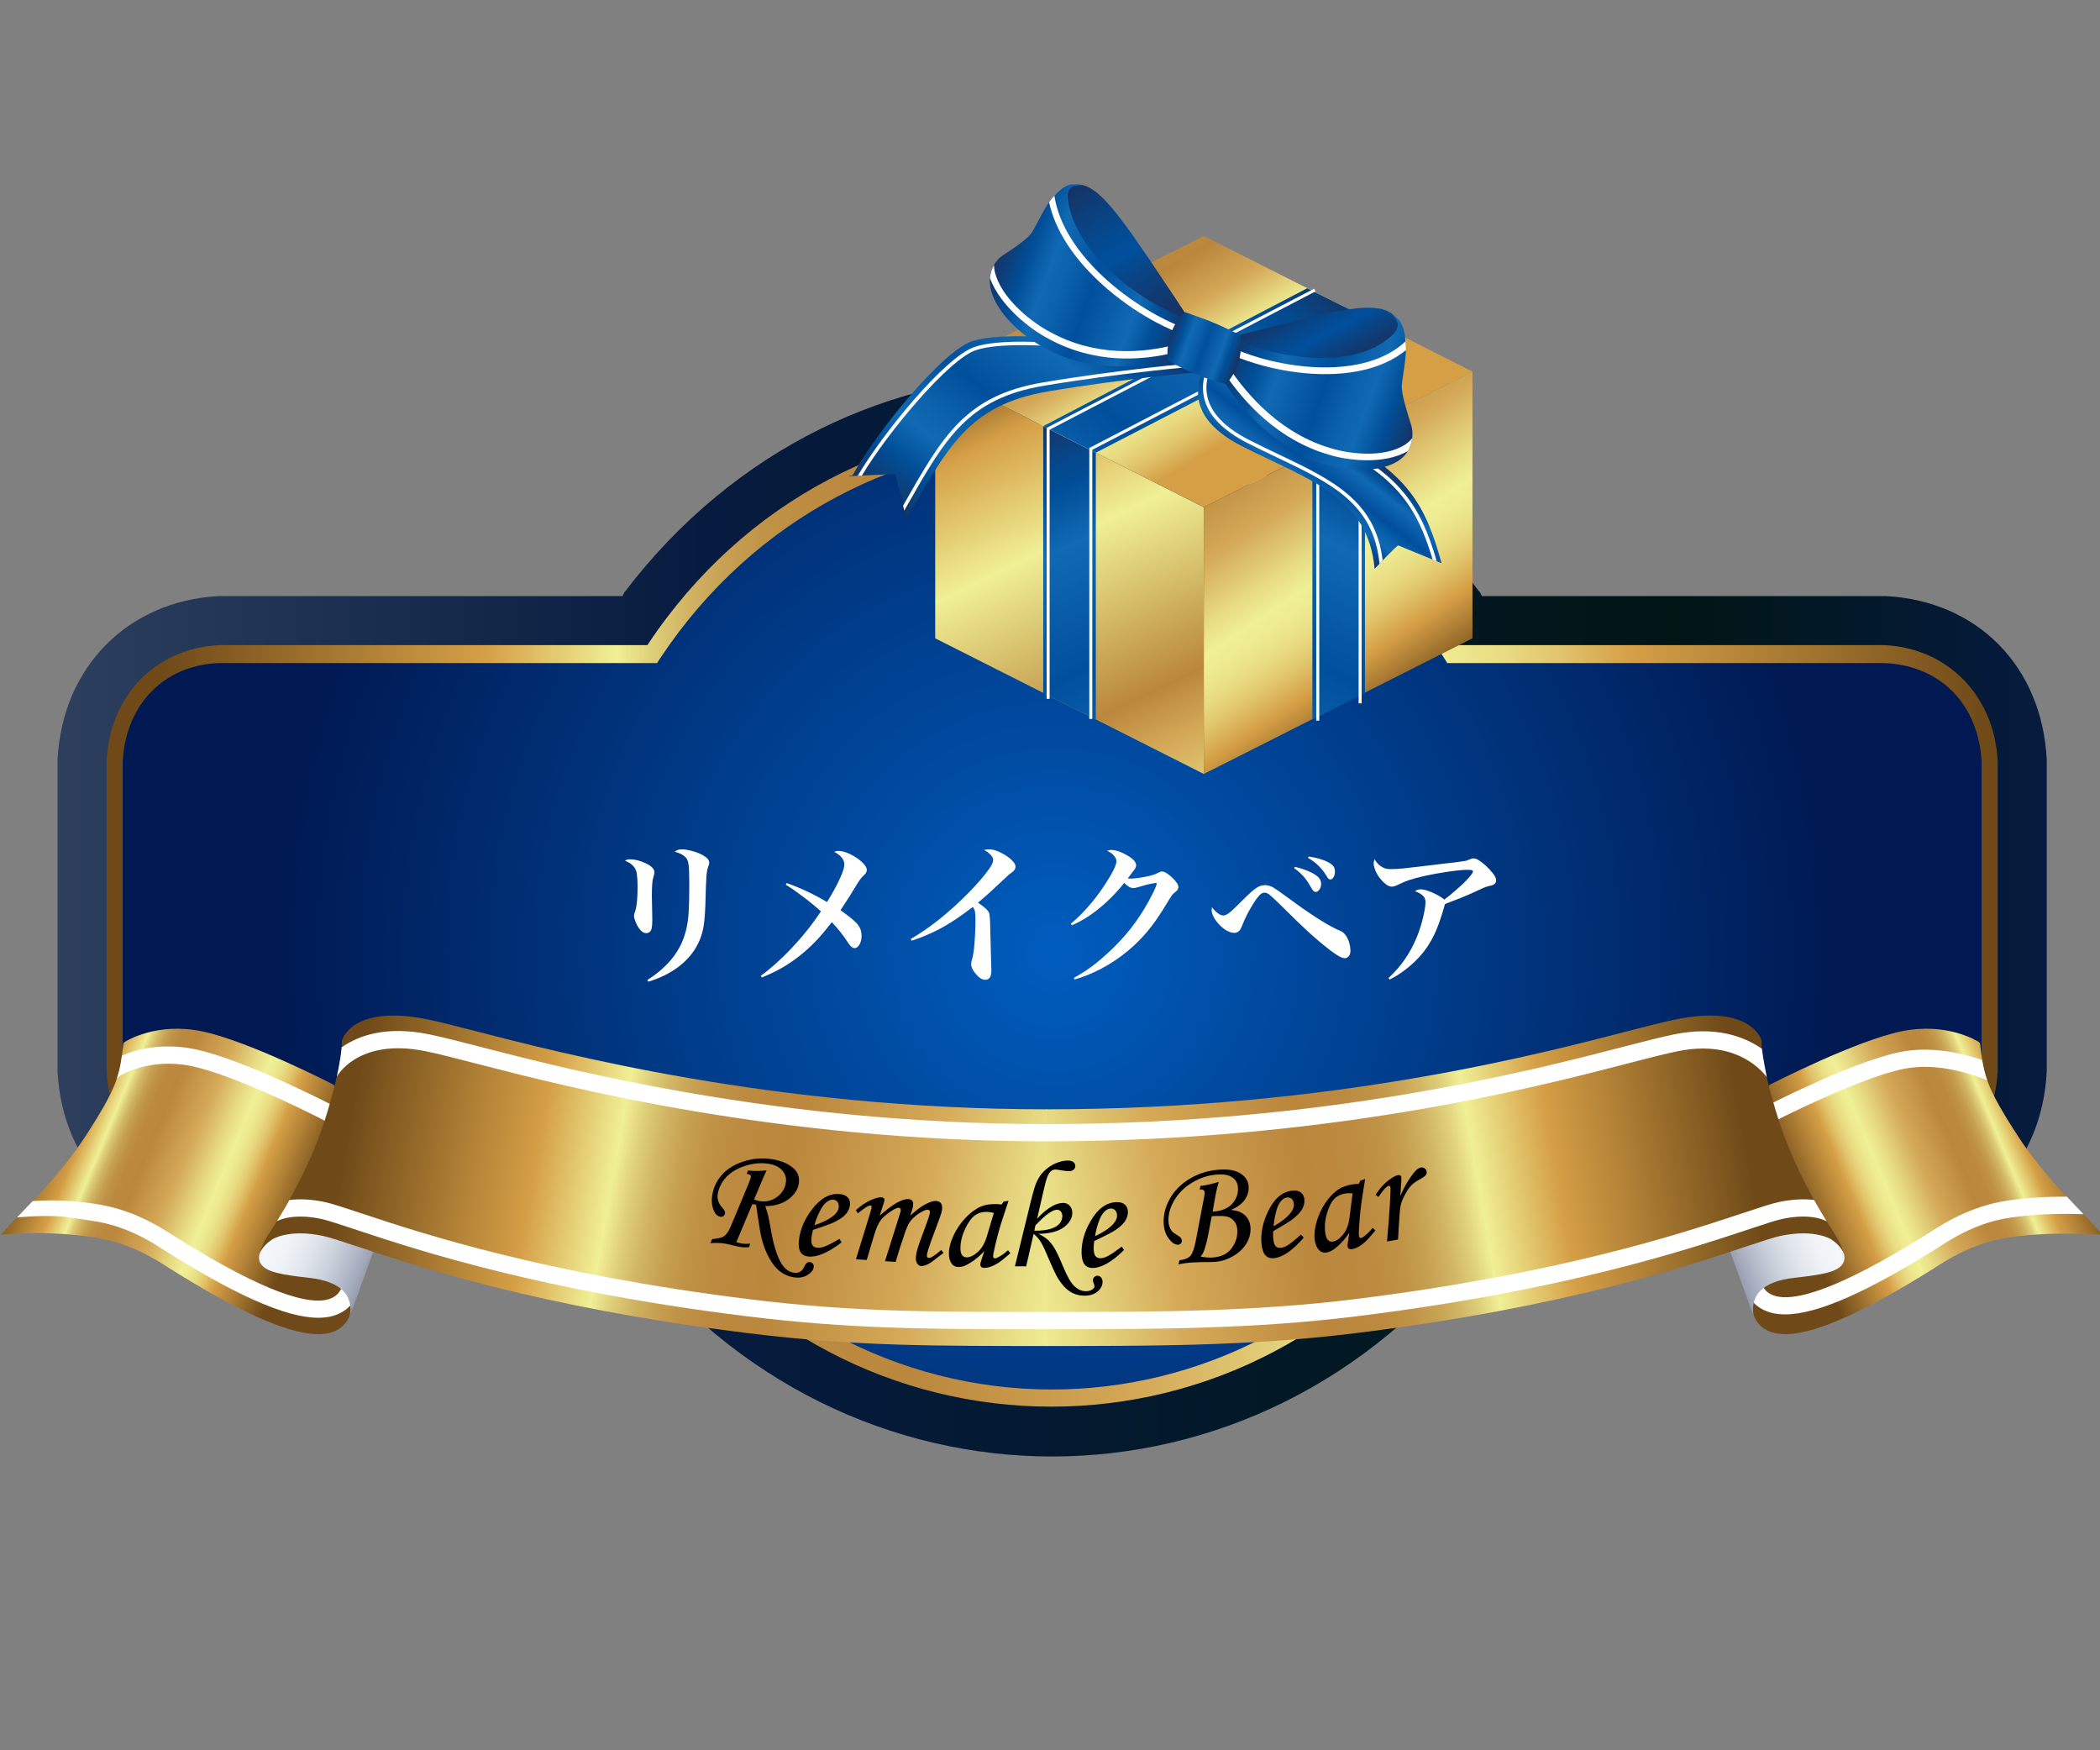
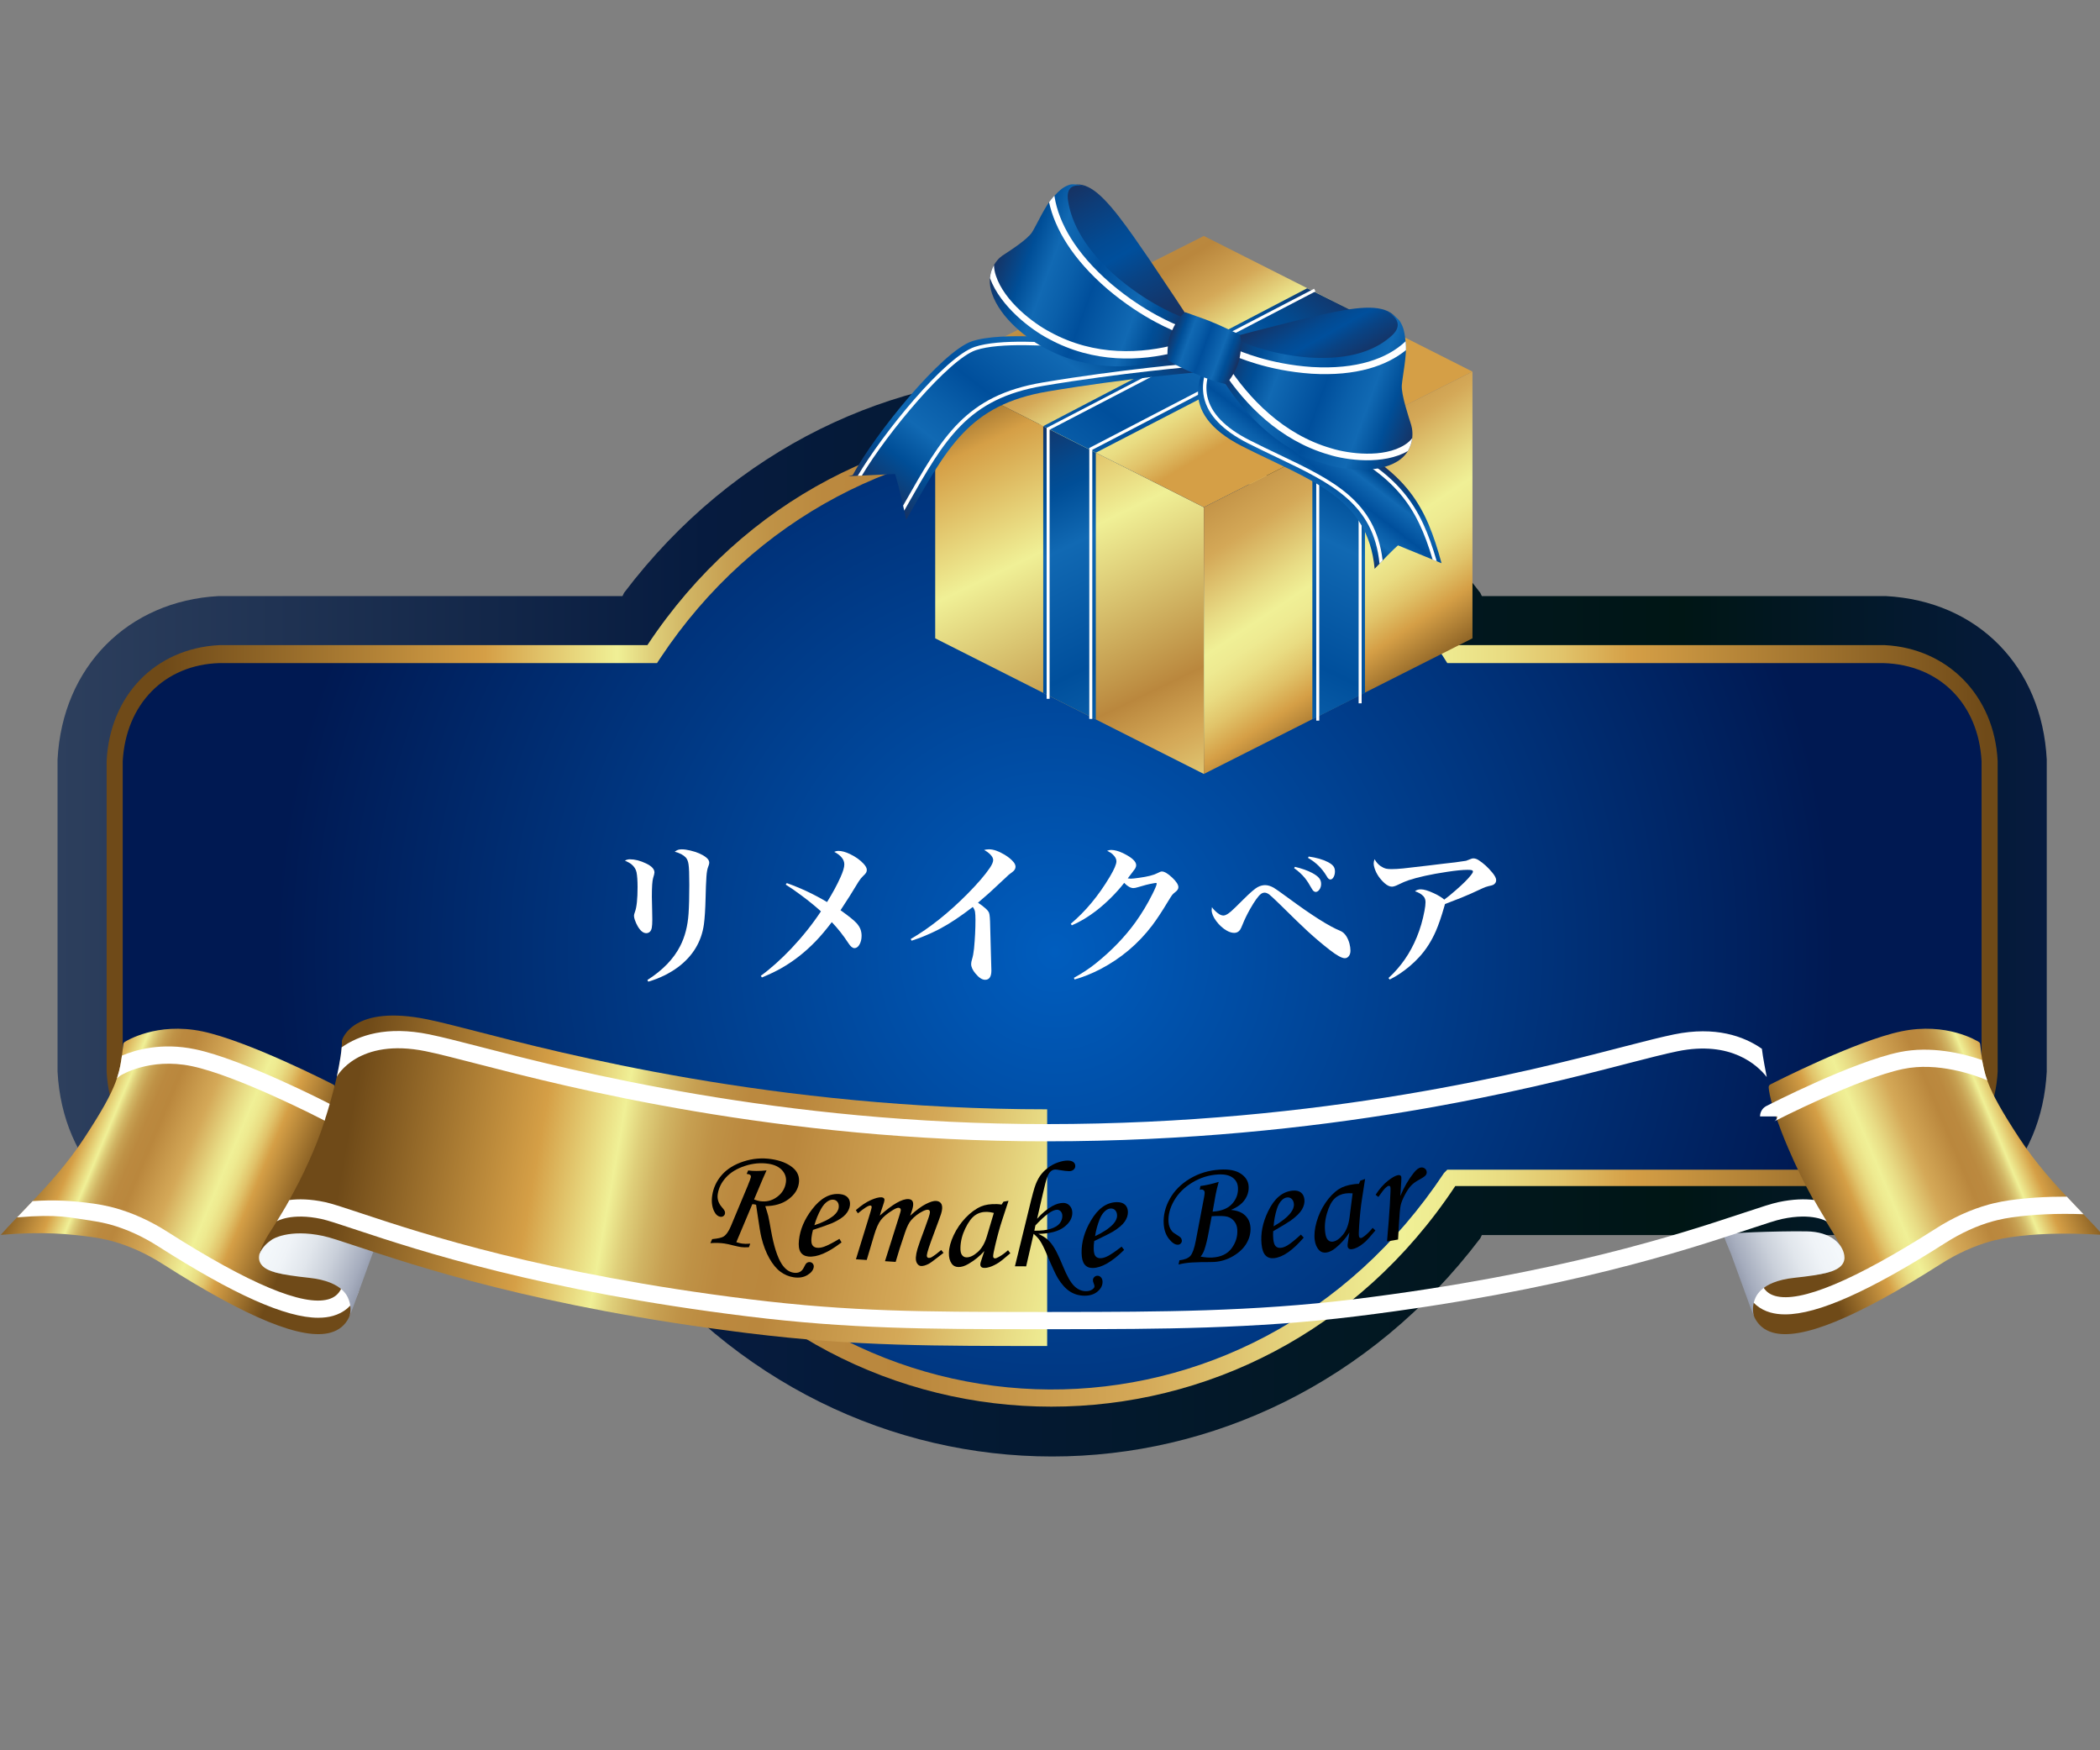
<svg xmlns="http://www.w3.org/2000/svg" xmlns:xlink="http://www.w3.org/1999/xlink" id="_レイヤー_3" data-name="レイヤー_3" version="1.1" viewBox="0 0 210 175">
  <rect x="0" y="0" width="210" height="175" fill="#808080" stroke="none" />
  <defs>
    <style>
      .st0 {
        fill: url(#linear-gradient2);
      }

      .st1 {
        fill: url(#_名称未設定グラデーション_5);
      }

      .st2 {
        stroke: #fff;
        stroke-miterlimit: 10;
        stroke-width: .3px;
      }

      .st2, .st3 {
        fill: none;
      }

      .st4 {
        fill: url(#linear-gradient10);
      }

      .st5 {
        fill: url(#_名称未設定グラデーション_6);
      }

      .st6 {
        fill: #fff;
      }

      .st7 {
        fill: url(#linear-gradient9);
      }

      .st8 {
        fill: url(#linear-gradient8);
      }

      .st9 {
        fill: url(#linear-gradient11);
      }

      .st10 {
        fill: url(#linear-gradient16);
      }

      .st3, .st11, .st12, .st13 {
        fill-rule: evenodd;
      }

      .st14 {
        fill: url(#linear-gradient12);
      }

      .st15 {
        fill: url(#_名称未設定グラデーション_4);
      }

      .st16 {
        fill: url(#linear-gradient7);
      }

      .st11 {
        fill: url(#linear-gradient1);
      }

      .st17 {
        fill: url(#linear-gradient4);
      }

      .st18 {
        fill: url(#linear-gradient14);
      }

      .st19 {
        fill: url(#linear-gradient5);
      }

      .st20 {
        fill: url(#linear-gradient3);
      }

      .st21 {
        fill: url(#linear-gradient15);
      }

      .st22 {
        fill: url(#linear-gradient17);
      }

      .st23 {
        fill: url(#linear-gradient6);
      }

      .st12 {
        fill: url(#radial-gradient);
      }

      .st24 {
        fill: url(#linear-gradient13);
      }

      .st13 {
        fill: url(#linear-gradient);
      }
    </style>
    <linearGradient id="linear-gradient" x1="5.755" y1="91.543" x2="204.674" y2="91.543" gradientUnits="userSpaceOnUse">
      <stop offset="0" stop-color="#2d3f5d" />
      <stop offset=".326" stop-color="#061b3f" />
      <stop offset=".816" stop-color="#001615" />
      <stop offset="1" stop-color="#061b3f" />
    </linearGradient>
    <linearGradient id="linear-gradient1" x1="10.662" y1="91.544" x2="199.766" y2="91.544" gradientUnits="userSpaceOnUse">
      <stop offset=".03" stop-color="#6f4a18" />
      <stop offset=".2" stop-color="#d59f46" />
      <stop offset=".27" stop-color="#f0f096" />
      <stop offset=".288" stop-color="#dfcf7a" />
      <stop offset=".307" stop-color="#d1b564" />
      <stop offset=".328" stop-color="#c7a052" />
      <stop offset=".351" stop-color="#bf9246" />
      <stop offset=".379" stop-color="#bb893f" />
      <stop offset=".424" stop-color="#ba873d" />
      <stop offset=".545" stop-color="#d4a857" />
      <stop offset=".552" stop-color="#d5ab5a" />
      <stop offset=".641" stop-color="#e8dc85" />
      <stop offset=".685" stop-color="#f0f096" />
      <stop offset=".709" stop-color="#eeea90" />
      <stop offset=".738" stop-color="#e9dc82" />
      <stop offset=".77" stop-color="#e1c36a" />
      <stop offset=".804" stop-color="#d5a148" />
      <stop offset=".806" stop-color="#d59f46" />
      <stop offset=".994" stop-color="#6f4a18" />
    </linearGradient>
    <radialGradient id="radial-gradient" cx="103.384" cy="96.705" fx="103.384" fy="96.705" r="76.312" gradientTransform="translate(-.166 -5.141) scale(1.022 1.037)" gradientUnits="userSpaceOnUse">
      <stop offset="0" stop-color="#005dbe" />
      <stop offset="1" stop-color="#001952" />
    </radialGradient>
    <linearGradient id="linear-gradient2" x1="1984.671" y1="1180.954" x2="2011.926" y2="1169.525" gradientTransform="translate(2191.699 1291.138) rotate(-180)" xlink:href="#linear-gradient1" />
    <linearGradient id="linear-gradient3" x1="1993.894" y1="1173.515" x2="2020.675" y2="1162.382" gradientTransform="translate(2191.699 1291.138) rotate(-180)" gradientUnits="userSpaceOnUse">
      <stop offset="0" stop-color="#747b8d" />
      <stop offset=".034" stop-color="#8b92a3" />
      <stop offset=".072" stop-color="#9ea5b6" />
      <stop offset=".098" stop-color="#a5acbd" />
      <stop offset=".187" stop-color="#bbc1ce" />
      <stop offset=".334" stop-color="#dadfe6" />
      <stop offset=".459" stop-color="#edf1f5" />
      <stop offset=".546" stop-color="#f4f8fb" />
      <stop offset=".612" stop-color="#eff3f7" />
      <stop offset=".688" stop-color="#e1e6ec" />
      <stop offset=".769" stop-color="#cad0da" />
      <stop offset=".852" stop-color="#aab1c1" />
      <stop offset=".865" stop-color="#a5acbd" />
      <stop offset=".912" stop-color="#8d94a6" />
      <stop offset=".964" stop-color="#7a8193" />
      <stop offset="1" stop-color="#747b8d" />
    </linearGradient>
    <linearGradient id="linear-gradient4" x1="2014.063" y1="1178.838" x2="2124.932" y2="1159.289" gradientTransform="translate(2191.699 1291.138) rotate(-180)" xlink:href="#linear-gradient1" />
    <linearGradient id="linear-gradient5" x1="1357.344" y1="1180.955" x2="1384.598" y2="1169.526" gradientTransform="translate(-1354.025 1291.138) scale(1 -1)" xlink:href="#linear-gradient1" />
    <linearGradient id="linear-gradient6" x1="1366.571" y1="1173.514" x2="1393.348" y2="1162.382" gradientTransform="translate(-1354.025 1291.138) scale(1 -1)" xlink:href="#linear-gradient3" />
    <linearGradient id="linear-gradient7" x1="1385.617" y1="1178.947" x2="1495.79" y2="1159.521" gradientTransform="translate(-1354.025 1291.138) scale(1 -1)" xlink:href="#linear-gradient1" />
    <linearGradient id="_名称未設定グラデーション_5" data-name="名称未設定グラデーション 5" x1="95.958" y1="34.525" x2="131.646" y2="108.356" gradientUnits="userSpaceOnUse">
      <stop offset=".03" stop-color="#6f4a18" />
      <stop offset=".121" stop-color="#d59f46" />
      <stop offset=".27" stop-color="#f0f096" />
      <stop offset=".439" stop-color="#c59d4f" />
      <stop offset=".482" stop-color="#ba873d" />
      <stop offset=".545" stop-color="#d4a857" />
      <stop offset=".552" stop-color="#d5ab5a" />
      <stop offset=".641" stop-color="#e8dc85" />
      <stop offset=".685" stop-color="#f0f096" />
      <stop offset=".709" stop-color="#eeea90" />
      <stop offset=".738" stop-color="#e9dc82" />
      <stop offset=".77" stop-color="#e1c36a" />
      <stop offset=".804" stop-color="#d5a148" />
      <stop offset=".806" stop-color="#d59f46" />
      <stop offset=".994" stop-color="#6f4a18" />
    </linearGradient>
    <linearGradient id="linear-gradient8" x1="100.368" y1="43.65" x2="121.739" y2="87.86" gradientUnits="userSpaceOnUse">
      <stop offset="0" stop-color="#173262" />
      <stop offset=".04" stop-color="#0f3b74" />
      <stop offset=".107" stop-color="#04498d" />
      <stop offset=".147" stop-color="#004e97" />
      <stop offset=".258" stop-color="#1169b3" />
      <stop offset=".497" stop-color="#004f9c" />
      <stop offset=".621" stop-color="#0a5faa" />
      <stop offset=".73" stop-color="#1169b3" />
      <stop offset=".847" stop-color="#004e97" />
      <stop offset="1" stop-color="#173262" />
    </linearGradient>
    <linearGradient id="_名称未設定グラデーション_6" data-name="名称未設定グラデーション 6" x1="116.625" y1="31.56" x2="142.276" y2="69.925" gradientUnits="userSpaceOnUse">
      <stop offset=".03" stop-color="#6f4a18" />
      <stop offset=".2" stop-color="#d59f46" />
      <stop offset=".27" stop-color="#f0f096" />
      <stop offset=".277" stop-color="#dfcf7a" />
      <stop offset=".284" stop-color="#d1b564" />
      <stop offset=".292" stop-color="#c7a052" />
      <stop offset=".301" stop-color="#bf9246" />
      <stop offset=".312" stop-color="#bb893f" />
      <stop offset=".329" stop-color="#ba873d" />
      <stop offset=".484" stop-color="#d4a857" />
      <stop offset=".492" stop-color="#d5ab5a" />
      <stop offset=".604" stop-color="#e8dc85" />
      <stop offset=".659" stop-color="#f0f096" />
      <stop offset=".698" stop-color="#eeea91" />
      <stop offset=".745" stop-color="#e9dc82" />
      <stop offset=".795" stop-color="#e1c46a" />
      <stop offset=".849" stop-color="#d6a249" />
      <stop offset=".854" stop-color="#d59f46" />
      <stop offset=".994" stop-color="#6f4a18" />
    </linearGradient>
    <linearGradient id="_名称未設定グラデーション_4" data-name="名称未設定グラデーション 4" x1="107.106" y1="14.919" x2="125.619" y2="45.923" gradientUnits="userSpaceOnUse">
      <stop offset=".03" stop-color="#6f4a18" />
      <stop offset=".2" stop-color="#d59f46" />
      <stop offset=".27" stop-color="#f0f096" />
      <stop offset=".288" stop-color="#dfcf7a" />
      <stop offset=".307" stop-color="#d1b564" />
      <stop offset=".328" stop-color="#c7a052" />
      <stop offset=".351" stop-color="#bf9246" />
      <stop offset=".379" stop-color="#bb893f" />
      <stop offset=".424" stop-color="#ba873d" />
      <stop offset=".545" stop-color="#d4a857" />
      <stop offset=".552" stop-color="#d5ab5a" />
      <stop offset=".641" stop-color="#e8dc85" />
      <stop offset=".685" stop-color="#f0f096" />
      <stop offset=".731" stop-color="#eeea90" />
      <stop offset=".787" stop-color="#e9dc82" />
      <stop offset=".848" stop-color="#e1c36a" />
      <stop offset=".912" stop-color="#d5a148" />
      <stop offset=".916" stop-color="#d59f46" />
    </linearGradient>
    <linearGradient id="linear-gradient9" x1="1286.259" y1="43.65" x2="1307.63" y2="87.86" gradientTransform="translate(1426.71) rotate(-180) scale(1 -1)" xlink:href="#linear-gradient8" />
    <linearGradient id="linear-gradient10" x1="-247.821" y1="954.153" x2="-226.86" y2="997.518" gradientTransform="translate(1092.863 -182.744) rotate(63.258)" xlink:href="#linear-gradient8" />
    <linearGradient id="linear-gradient11" x1="111.697" y1="30.285" x2="93.389" y2="54.179" xlink:href="#linear-gradient8" />
    <linearGradient id="linear-gradient12" x1="134.454" y1="43.603" x2="129.161" y2="50.511" xlink:href="#linear-gradient8" />
    <linearGradient id="linear-gradient13" x1="-187.527" y1="905.962" x2="-170.545" y2="905.962" gradientTransform="translate(988.948 -263.435) rotate(60.575)" gradientUnits="userSpaceOnUse">
      <stop offset="0" stop-color="#173262" />
      <stop offset=".158" stop-color="#0d3d79" />
      <stop offset=".369" stop-color="#034a92" />
      <stop offset=".497" stop-color="#004f9c" />
      <stop offset=".657" stop-color="#094384" />
      <stop offset=".871" stop-color="#13366b" />
      <stop offset="1" stop-color="#173262" />
    </linearGradient>
    <linearGradient id="linear-gradient14" x1="2410.914" y1="2719.862" x2="2431.189" y2="2719.862" gradientTransform="translate(1444.065 3415.753) rotate(-159.826)" xlink:href="#linear-gradient8" />
    <linearGradient id="linear-gradient15" x1="-166.426" y1="892.327" x2="-157.703" y2="892.327" xlink:href="#linear-gradient13" />
    <linearGradient id="linear-gradient16" x1="1511.175" y1="2719.219" x2="1531.376" y2="2719.219" gradientTransform="translate(-2232.841 2065.377) rotate(20.174) scale(1 -1)" xlink:href="#linear-gradient8" />
    <linearGradient id="linear-gradient17" x1="2404.827" y1="2717.127" x2="2412.188" y2="2717.127" gradientTransform="translate(1444.065 3415.753) rotate(-159.826)" xlink:href="#linear-gradient8" />
  </defs>
  <g>
    <path class="st13" d="M148.026,59.272l.16.327h40.397c9.173.49,15.609,7.026,16.091,16.339v31.209c-.482,9.313-6.918,15.849-16.091,16.339h-40.397l-.16.327c-22.051,29.083-63.572,29.083-85.62,0l-.16-.327H21.849c-9.011-.49-15.609-7.026-16.094-16.339v-31.209c.485-9.313,7.083-15.85,16.094-16.339h40.398l.16-.327c22.048-29.083,63.569-29.083,85.62,0Z" />
    <path class="st11" d="M145.527,64.503h42.973c6.276.327,10.944,5.064,11.266,11.597v31.047c-.322,6.372-4.99,11.111-11.266,11.438h-42.973c-19.473,29.411-61.316,29.411-80.789,0H21.928c-6.436-.327-10.944-5.065-11.266-11.438v-31.047c.322-6.533,4.83-11.27,11.266-11.597h42.81c19.473-29.411,61.316-29.411,80.789,0Z" />
    <path class="st12" d="M21.93,66.298h43.774l.323-.492c18.829-28.426,60.193-29.41,78.702.492h43.611c5.634.165,9.496,4.085,9.818,9.803v30.885c-.322,5.718-4.183,9.641-9.818,9.964h-43.611l-.325.327c-19.311,29.084-59.708,28.757-78.7-.327H21.93c-5.475-.323-9.335-4.247-9.658-9.964v-30.885c.323-5.717,4.183-9.637,9.658-9.803Z" />
  </g>
  <g>
    <path class="st6" d="M62.489,86.043c.168-.084.335-.127.499-.127.501,0,1.038.137,1.608.41.566.268.849.568.849.901,0,.094-.045.283-.134.566-.084.268-.126.891-.126,1.869,0,.293.01.752.03,1.377.01.397.015.698.015.901,0,.367-.018.64-.052.819-.035.188-.104.328-.208.417-.104.084-.219.126-.343.126-.298,0-.581-.226-.849-.678-.114-.193-.213-.412-.298-.655-.055-.164-.082-.303-.082-.417,0-.084.032-.211.097-.379.174-.472.261-1.296.261-2.472,0-.646-.035-1.142-.104-1.489-.064-.303-.23-.566-.499-.79-.129-.109-.35-.236-.663-.379ZM64.826,98.151l-.089-.164c1.539-.982,2.633-2.117,3.284-3.403.472-.918.75-1.993.834-3.224.05-.735.075-1.7.075-2.896,0-1.042-.025-1.72-.075-2.033-.044-.312-.136-.543-.275-.692-.233-.253-.603-.447-1.109-.581.129-.094.238-.157.328-.186.104-.035.231-.052.379-.052.238,0,.524.04.856.119.67.159,1.191.385,1.564.677.218.164.328.348.328.551,0,.089-.037.226-.112.41-.084.208-.142.531-.171.968-.04.596-.067,1.283-.082,2.062-.029,1.191-.086,2.098-.171,2.718-.243,1.732-1.102,3.155-2.577,4.267-.864.64-1.859,1.127-2.986,1.459Z" />
    <path class="st6" d="M78.572,88.448l.104-.156c1.415.506,2.758,1.139,4.028,1.899.551-.884.998-1.708,1.34-2.472.258-.566.387-.996.387-1.289,0-.486-.335-.906-1.005-1.258.134-.064.266-.097.395-.097.347,0,.742.107,1.184.32.556.268,1.005.588,1.348.96.218.233.328.439.328.618,0,.104-.025.201-.075.29-.04.07-.142.182-.305.335-.144.134-.293.32-.447.558-.139.224-.432.7-.879,1.43-.501.77-.809,1.244-.923,1.422.819.581,1.357,1.015,1.616,1.303.184.213.31.415.379.603.075.204.112.422.112.655,0,.357-.079.663-.238.916-.134.208-.293.313-.477.313-.188,0-.387-.162-.596-.484-.511-.784-1.067-1.489-1.668-2.115-.591.774-1.125,1.408-1.601,1.899-1.062,1.102-2.219,2.008-3.47,2.718-.536.303-1.177.608-1.921.916l-.104-.171c.983-.715,2.003-1.628,3.061-2.74,1.122-1.191,2.104-2.425,2.949-3.701-.566-.511-1.209-1.035-1.929-1.571-.63-.472-1.162-.839-1.593-1.102Z" />
    <path class="st6" d="M91.156,94.055l-.082-.171c1.881-1.092,3.775-2.599,5.682-4.52,1.008-1.022,1.748-1.881,2.219-2.577.229-.337.343-.605.343-.804,0-.174-.102-.363-.305-.566-.164-.164-.365-.308-.603-.432.159-.045.322-.067.491-.067.437,0,.951.176,1.542.529.392.233.7.486.923.759.124.154.186.305.186.454s-.062.288-.186.417c-.064.064-.204.174-.417.328-.06.04-.164.134-.313.283-.556.521-1.119,1.045-1.69,1.571-.179.164-.561.496-1.147.998.268.169.521.36.759.573.184.164.301.313.35.447.064.164.102.623.112,1.378.01.501.035,1.43.074,2.785.03.889.045,1.42.045,1.593,0,.621-.208.931-.625.931-.298,0-.618-.206-.96-.618-.293-.348-.439-.667-.439-.96,0-.124.03-.283.089-.477.089-.283.156-.643.201-1.08.094-.993.141-1.946.141-2.859,0-.357-.015-.625-.044-.804-.03-.169-.104-.331-.223-.484-1.241.953-2.329,1.676-3.262,2.167-.581.312-1.273.625-2.078.938-.223.084-.484.173-.782.268Z" />
    <path class="st6" d="M107.181,92.514l-.104-.149c1.475-1.241,2.778-2.812,3.91-4.713.437-.735.655-1.246.655-1.534,0-.179-.072-.355-.216-.529-.114-.139-.233-.248-.357-.328-.069-.044-.188-.109-.357-.193.144-.06.276-.089.395-.089.367,0,.799.124,1.295.372.809.407,1.214.79,1.214,1.147,0,.114-.035.23-.104.35-.04.06-.141.196-.305.41-.144.189-.288.377-.432.566.129.02.231.03.305.03.139,0,.417-.03.834-.089.844-.114,1.45-.268,1.817-.461.213-.114.365-.171.454-.171.258,0,.611.211,1.058.633.397.382.596.695.596.938,0,.168-.1.328-.298.477-.149.114-.258.216-.328.305-.075.099-.224.333-.447.7-.566.943-1.085,1.728-1.556,2.354-1.395,1.832-3.118,3.284-5.168,4.356-.884.457-1.745.802-2.584,1.035l-.067-.164c.824-.452,1.559-.938,2.204-1.459,1.579-1.271,2.896-2.639,3.954-4.103.64-.894,1.208-1.839,1.705-2.837.278-.556.417-.898.417-1.028,0-.04-.032-.06-.097-.06-.02,0-.057.005-.112.015l-.171.03c-.427.074-.918.199-1.474.372-.208.065-.368.097-.477.097-.278,0-.586-.174-.923-.521-.377.492-.824.993-1.34,1.504-.874.869-1.79,1.588-2.748,2.159-.402.233-.784.427-1.146.581Z" />
    <path class="st6" d="M121.195,90.704c.139.204.335.405.588.603.199.154.387.231.566.231.184,0,.439-.142.767-.424.194-.169.605-.568,1.236-1.199.67-.666,1.14-1.07,1.408-1.214.248-.134.499-.201.752-.201.263,0,.546.084.849.253.184.104.667.444,1.452,1.021,2.383,1.757,4.118,2.854,5.205,3.291.248.1.457.286.625.559.129.208.231.449.305.722.064.253.097.487.097.7,0,.223-.052.404-.157.543-.109.144-.246.216-.41.216-.292,0-.791-.273-1.497-.819-.729-.566-1.472-1.194-2.226-1.884-.546-.501-1.482-1.407-2.808-2.718-.585-.566-.928-.883-1.027-.953-.169-.119-.32-.179-.454-.179-.139,0-.266.045-.38.134-.268.208-.628.71-1.08,1.504-.303.536-.553,1.055-.752,1.556-.109.269-.193.444-.253.529-.144.199-.338.298-.581.298-.223,0-.466-.072-.729-.216-.397-.223-.752-.543-1.065-.96-.308-.417-.461-.787-.461-1.109,0-.055.01-.149.029-.283ZM129.415,86.803l.075-.134c.69.164,1.266.368,1.728.611.323.174.554.345.692.514.134.159.201.353.201.581,0,.233-.062.429-.186.588-.109.144-.229.216-.357.216-.139,0-.268-.107-.387-.32-.243-.442-.474-.799-.693-1.072-.303-.367-.66-.695-1.072-.983ZM130.801,85.775l.067-.134c.76.104,1.395.286,1.906.543.353.179.571.37.655.574.045.109.067.228.067.357,0,.228-.047.424-.142.588-.089.154-.194.231-.313.231-.094,0-.186-.057-.275-.171-.015-.025-.062-.102-.142-.23-.452-.74-1.06-1.326-1.824-1.758Z" />
    <path class="st6" d="M138.969,97.935l-.119-.149c1.231-1.122,2.174-2.485,2.83-4.088.338-.819.593-1.692.767-2.621.069-.357.104-.647.104-.871,0-.233-.062-.424-.187-.573-.188-.218-.477-.392-.864-.521.149-.129.343-.193.581-.193.308,0,.74.129,1.295.387.452.208.802.422,1.05.64.269-.188.661-.509,1.177-.96.665-.576,1.162-1.07,1.489-1.482.134-.164.201-.283.201-.357,0-.079-.047-.129-.142-.148-.069-.02-.204-.03-.402-.03-.477,0-1.156.067-2.04.201-1.618.243-2.904.524-3.857.842-.292.099-.62.238-.982.417-.293.148-.519.223-.678.223-.229,0-.477-.119-.745-.357-.472-.427-.799-.914-.983-1.459-.064-.193-.097-.357-.097-.491,0-.139.029-.286.089-.439.169.303.375.536.618.7.179.119.357.201.536.246.134.03.315.045.544.045.312,0,.697-.022,1.154-.067.129-.015.991-.114,2.584-.298l1.4-.171,1.244-.142c.625-.084.983-.136,1.072-.156.079-.025.236-.084.469-.179.089-.04.173-.06.253-.06.174,0,.353.06.536.179.477.303.936.722,1.377,1.258.249.303.373.549.373.737,0,.213-.102.373-.306.477-.074.035-.228.077-.461.126-.194.045-.395.117-.603.216-.829.393-1.534.705-2.115.938-.159.064-.703.275-1.631.633l-.089.306c-.268.943-.541,1.737-.819,2.383-.437,1.007-.998,1.884-1.683,2.628-.566.615-1.216,1.169-1.951,1.661-.312.208-.643.399-.99.573Z" />
  </g>
  <g>
    <g>
      <path class="st0" d="M175.449,131.721c.372.766.988,1.278,1.825,1.515,2.812.802,8.298-1.439,16.779-6.841,1.669-1.066,3.389-1.835,5.05-2.294.053-.013.33-.088.42-.108.518-.124,1.037-.222,1.552-.295,2.327-.323,5.044-.484,9.195-.232-.841-.95-1.834-1.962-2.894-3.063-.038-.041-.073-.08-.113-.119.004,0,.004-.002.004-.002-1.761-1.851-3.674-3.943-5.36-6.522-3.422-5.231-3.546-6.357-3.889-9.361-.01-.09-.058-.17-.136-.219-.126-.083-3.193-2.012-7.754-1.061-4.567.954-12.75,5.133-13.097,5.312-.101.051-.163.157-.163.271.003.063.034,1.598,1.925,6.038,1.689,3.971,3.355,6.658,4.459,8.434.779,1.255,1.141,2.07,1.091,2.508-.197,1.762-2.208,1.694-4.873,1.974-2.359.247-3.549.963-4.097,2.392-.205.537-.216,1.064.077,1.674Z" />
      <path class="st6" d="M178.509,131.417c-.541,0-1.03-.063-1.471-.188-1.067-.302-1.886-.983-2.364-1.967l1.55-.753c.265.546.685.893,1.285,1.062,2.519.72,7.932-1.548,16.081-6.739,1.716-1.097,3.495-1.904,5.284-2.397l.147-.039c.112-.03.252-.066.313-.08.525-.125,1.074-.23,1.62-.307,1.812-.251,3.658-.37,5.731-.363.615.673,1.302,1.361,1.668,1.755-2.7-.091-4.963.011-7.159.315-.49.069-.985.164-1.47.279-.059.013-.17.043-.26.067l-.16.041c-1.593.44-3.213,1.177-4.786,2.182-7.573,4.823-12.736,7.132-16.008,7.132Z" />
      <path class="st6" d="M177.428,112.115c.183-.095.3-.284.3-.493h-1.723c0-.443.244-.841.635-1.039.344-.177,8.6-4.403,13.311-5.387,3.125-.65,6.299.114,8.25.785.064.302.251,1.355.527,2.032-1.299-.544-4.946-1.856-8.424-1.131-4.439.927-12.627,5.106-12.875,5.232Z" />
      <path class="st20" d="M179.462,127.758c2.866-.31,4.202-.61,4.739-1.303.214-.275.287-.592.229-.95-.178-1.084-1.28-2.359-3.8-2.39-3.218-.045-8.08.189-8.246.267-.134.066.581,1.628.72,2.001l1.72,4.731c.038.139.442,1.215.625,1.611-.212-.504-.17-1.142-.053-1.535.108-.373.476-2.052,4.066-2.433Z" />
-       <path class="st17" d="M135.484,133.304c21.191-2.611,33.414-6.783,39.294-8.727,1.509-.502,2.595-.86,3.25-1.001,3.473-.741,5.089.343,5.107.353.418.28.948.698,1.272,1.437-.024-.32-.521-1.308-.853-1.853-.331-.544-3.83-5.649-5.684-11.508-1.836-5.802-1.707-7.848-1.707-7.868.003-.033,0-.069-.007-.103-.042-.149-1.09-3.637-8.565-2.109-1.268.26-2.886.676-4.759,1.159-8.405,2.168-29.441,7.83-58.202,7.83v23.668c9.992-.018,20.082.05,30.855-1.278Z" />
    </g>
    <g>
      <path class="st19" d="M34.897,131.721c-.369.766-.988,1.278-1.825,1.515-2.811.802-8.298-1.439-16.778-6.841-1.665-1.066-3.388-1.835-5.05-2.294-.052-.013-.331-.088-.42-.108-.517-.124-1.036-.222-1.55-.295-2.327-.323-5.031-.59-9.198-.232.842-.95,1.836-1.962,2.894-3.063.038-.041.078-.08.115-.119-.002,0-.002-.002-.002-.002,1.761-1.851,3.671-3.943,5.358-6.522,3.423-5.231,3.549-6.357,3.891-9.361.009-.09.059-.17.135-.219.129-.083,3.194-2.012,7.754-1.061,4.572.954,12.752,5.133,13.097,5.312.103.051.165.157.165.271,0,.063-.034,1.598-1.927,6.038-1.689,3.971-3.355,6.658-4.457,8.434-.779,1.255-1.143,2.07-1.091,2.508.196,1.762,2.208,1.694,4.872,1.974,2.359.247,3.549.963,4.099,2.392.203.537.212,1.064-.081,1.674Z" />
      <path class="st6" d="M32.822,112.265c-.096-.076-.498-.296-.765-.428-.098-.051-8.354-4.295-12.893-5.242-4.224-.88-7.08.922-7.109.94-.182.116-.311.247-.365.297.349-1.066.401-1.623.502-2.288,1.369-.583,3.967-1.335,7.323-.636,4.765.994,13.234,5.347,13.318,5.391,1.074.528,1.461.819,1.461,1.38h-1.723c0,.307.164.518.25.586Z" />
      <path class="st6" d="M31.837,131.756c-3.271 0-8.434-2.309-16.005-7.132-1.568-1.004-3.188-1.74-4.817-2.19l-.119-.031c-.093-.025-.213-.057-.264-.068-.495-.119-.99-.213-1.479-.282-2.154-.299-3.249-.692-7.447-.333l1.561-1.632c2.154-.139,3.877-.053,6.125.258.545.077,1.094.182,1.632.31.053.012.199.05.312.08l.112.029c1.82.501,3.599,1.309,5.311,2.405,8.147,5.19,13.558,7.455,16.076,6.739.604-.171,1.024-.518,1.285-1.061.172-.358.186-.637.051-.995l1.612-.609c.302.798.265,1.567-.11,2.35-.476.986-1.294,1.667-2.367,1.971-.44.126-.93.189-1.47.189Z" />
      <path class="st23" d="M30.884,127.758c-2.864-.31-4.198-.61-4.736-1.303-.214-.275-.29-.592-.229-.95.178-1.084,1.279-2.359,3.8-2.39,3.215-.045,8.079.189,8.245.267.137.066-.581,1.628-.721,2.001l-1.718,4.731c-.04.139-.444,1.215-.628,1.611.214-.504.173-1.142.053-1.535-.107-.373-.477-2.052-4.066-2.433Z" />
      <path class="st16" d="M74.867,133.304c-21.196-2.611-33.418-6.783-39.298-8.727-1.506-.502-2.595-.86-3.251-1.001-3.468-.741-5.088.343-5.104.353-.421.28-.943.698-1.273,1.437.023-.32.522-1.308.852-1.853.331-.544,3.831-5.649,5.687-11.508,1.834-5.802,1.707-7.848,1.707-7.868-.003-.033,0-.069.007-.103.04-.149,1.09-3.637,8.563-2.109,1.269.26,2.886.676,4.759,1.159,8.405,2.168,29.883,7.83,57.2,7.83v23.668c-11.084-.018-19.078.05-29.848-1.278Z" />
      <path class="st6" d="M104.716,132.9l-1.818-.002c-10.008-.012-17.912-.021-28.136-1.282-20.697-2.55-33.034-6.635-38.964-8.598l-.5-.165c-1.471-.49-2.558-.847-3.161-.977-3.017-.644-4.44.225-4.455.233,0,0,1.019-1.654,1.253-2.125.907-.117,2.074-.111,3.563.207.692.149,1.773.503,3.343,1.026l.499.165c5.876,1.946,18.105,5.995,38.633,8.524,10.12,1.248,17.59,1.257,27.928,1.27l1.73.002,1.738-.003c9.299-.012,18.914-.024,29.01-1.269,20.528-2.529,32.756-6.579,38.632-8.524l.497-.164c1.622-.54,2.657-.879,3.34-1.025,1.479-.315,2.661-.326,3.562-.215.452.811,1.263,2.145,1.263,2.145-.051-.031-1.436-.893-4.464-.246-.593.127-1.636.469-3.158.975l-.498.165c-5.929,1.963-18.266,6.049-38.963,8.599-10.2,1.258-19.868,1.27-29.218,1.282l-1.655.003Z" />
      <path class="st6" d="M104.673,114.116c-26.954-.005-47.97-5.43-56.945-7.747l-.428-.111c-1.776-.458-3.453-.89-4.717-1.149-6.79-1.388-8.885,2.509-8.905,2.549,0,0,.411-1.811.487-2.94,1.71-1.205,4.491-2.171,8.763-1.297,1.306.268,3.004.705,4.801,1.168l.429.111c8.911,2.3,29.78,7.687,56.514,7.692,27.799-.005,48.39-5.332,57.183-7.607l.76-.196c1.793-.462,3.486-.899,4.801-1.168,4.114-.842,6.967.178,8.773,1.44.101.88.391,2.324.487,2.826-.906-1.162-3.553-3.674-8.915-2.579-1.272.261-2.945.692-4.717,1.149l-.758.196c-8.856,2.291-29.597,7.656-57.615,7.661Z" />
    </g>
  </g>
  <g>
    <path class="st3" d="M44.327,115.382c3.692,2.569,20.55,11.238,60.332,11.238,39.205,0,55.419-7.867,61.359-11.399" />
    <path d="M75.232,120.397l-1.599,3.8c.232.071.42.117.564.139.218.033.493.037.826.011l-.129.354c-.342.019-.605.015-.789-.013-.193-.029-.476-.09-.847-.181-.327-.085-.599-.144-.817-.177-.396-.06-.864-.072-1.401-.037l.175-.4c.566-.056.941-.139,1.125-.249.28-.176.528-.521.743-1.037l1.67-4.002c.209-.511.321-.814.335-.908.014-.089-.007-.161-.062-.215-.055-.054-.175-.092-.358-.115l.15-.342c.5.071,1.112.069,1.836-.003-.088.18-.207.446-.357.798l-.891,2.11c.23.085.428.141.592.166.621.094,1.185-.042,1.692-.41.508-.367.807-.848.896-1.443.07-.461-.05-.868-.359-1.219-.31-.352-.769-.573-1.378-.666-.778-.118-1.567-.044-2.367.22-.8.265-1.429.648-1.885,1.149-.456.502-.73,1.058-.823,1.668-.07.461.061.887.393,1.277.168.193.27.33.303.411.033.081.043.164.031.249-.016.104-.068.188-.157.254s-.188.089-.298.073c-.269-.041-.485-.233-.646-.577-.208-.448-.267-.969-.177-1.564.116-.764.435-1.444.956-2.04.521-.596,1.243-1.045,2.164-1.347.921-.302,1.855-.381,2.803-.238.883.133,1.584.41,2.104.829.52.418.731.953.633,1.603-.092.61-.439,1.139-1.042,1.585-.602.447-1.373.675-2.312.685.159.491.258.82.299.989.063.284.154.759.271,1.426.276,1.563.635,2.689,1.079,3.378.33.505.725.792,1.186.862.476.072.813-.097,1.012-.505.12-.259.22-.416.299-.469.108-.075.221-.103.34-.084.119.018.213.075.282.172.069.097.095.205.077.324-.046.308-.259.575-.639.801-.379.227-.834.3-1.365.22-.481-.073-.923-.259-1.327-.558-.404-.299-.772-.745-1.106-1.337s-.599-1.283-.793-2.072c-.097-.396-.219-1.111-.366-2.149-.086-.632-.143-1.011-.169-1.137l-.181-.042c-.044-.007-.108-.011-.192-.014Z" />
    <path d="M83.942,123.864l.212.355c-1.345,1.034-2.454,1.504-3.327,1.412-.354-.038-.612-.186-.774-.445-.162-.259-.215-.653-.159-1.182.113-1.067.549-2.096,1.309-3.085.855-1.125,1.79-1.635,2.803-1.528.354.038.615.155.784.352s.236.45.204.759c-.034.324-.18.632-.438.922s-.694.575-1.308.853c-.307.134-.957.366-1.95.695-.073.265-.123.52-.149.764-.037.354-.007.607.09.759s.253.239.468.261c.205.021.435-.012.691-.101.346-.12.86-.383,1.544-.791ZM81.437,122.503c.841-.274,1.485-.598,1.933-.969.305-.26.473-.533.502-.817.023-.214-.015-.392-.114-.53-.099-.139-.238-.218-.417-.237-.185-.02-.372.032-.561.153-.254.16-.48.418-.68.776-.288.524-.509,1.066-.663,1.625Z" />
    <path d="M85.789,121.312l-.205-.315c.528-.463,1.023-.797,1.485-1.003.462-.206.822-.3,1.079-.283.105.007.183.035.233.084.049.048.072.113.066.193-.006.1-.06.291-.158.57-.143.413-.246.741-.307.983,1.279-1.142,2.235-1.692,2.87-1.65.165.011.287.064.366.16.079.096.112.241.099.437-.014.21-.112.563-.296,1.059.61-.558,1.134-.947,1.572-1.167.437-.22.773-.322,1.009-.307.21.014.369.085.476.212.107.128.153.317.136.567-.01.15-.047.326-.11.528-.064.202-.288.815-.672,1.841-.481,1.271-.73,2.031-.747,2.281-.011.17.053.26.193.27.095.006.19-.018.284-.072.31-.191.629-.431.96-.721l.23.287c-.111.078-.32.24-.628.486-.425.334-.715.541-.871.621-.301.151-.552.22-.752.207-.15-.01-.278-.093-.383-.248-.105-.155-.149-.363-.132-.623.016-.24.069-.52.161-.838.091-.318.345-1.029.76-2.133.311-.829.473-1.333.485-1.514.011-.17-.058-.26-.208-.271-.125-.008-.297.043-.516.154-.448.232-.829.526-1.145.882-.217.247-.42.648-.607,1.204-.417,1.214-.734,2.207-.951,2.977l-1.066-.071,1.422-4.514c.102-.325.155-.513.158-.563.005-.08-.011-.143-.048-.188-.037-.045-.093-.07-.168-.075-.135-.009-.352.083-.65.274-.518.323-.897.643-1.137.961-.239.319-.459.813-.659,1.484l-.745,2.5-1.079-.071,1.086-3.525c.319-1.02.481-1.575.487-1.665.008-.115-.034-.176-.124-.182-.195-.013-.612.246-1.251.777Z" />
    <path d="M100.351,120.149l.5-.09-.621,1.886c-.249.75-.487,1.617-.717,2.599-.126.533-.192.877-.197,1.033-.004.155.056.235.181.239.08.002.209-.046.388-.146.316-.176.622-.398.916-.666l.232.301c-.587.504-.963.81-1.126.915-.328.211-.639.365-.933.461-.192.064-.379.094-.56.088-.13-.004-.228-.037-.291-.099-.063-.062-.094-.151-.09-.267.002-.075.025-.177.07-.307l.331-1.014c-.447.503-.974.932-1.582,1.285-.373.22-.712.325-1.019.316-.291-.009-.511-.118-.66-.328-.202-.282-.297-.646-.284-1.093.016-.532.175-1.119.478-1.763.303-.643.701-1.224,1.193-1.741.492-.517,1.005-.893,1.54-1.128.412-.178.936-.258,1.573-.239.16.005.323.02.488.045l.189-.288ZM99.384,121.272c-.269-.063-.497-.098-.682-.103-.451-.014-.849.099-1.192.337-.344.238-.669.675-.977,1.311s-.471,1.274-.49,1.917c-.01.341.04.588.151.742s.259.234.445.239c.346.01.723-.166,1.13-.527.407-.361.714-.891.921-1.587l.694-2.328Z" />
    <path d="M102.615,126.614l-1.122-.005,1.004-4.097c.485-2.032.803-3.284.953-3.755.15-.471.33-.86.54-1.165.209-.306.472-.578.786-.818s.654-.423,1.019-.549.684-.189.96-.188c.261.001.455.052.583.153.127.101.191.234.19.4-0.0.141-.059.261-.174.36-.116.1-.261.149-.437.148-.22-.001-.554-.04-.999-.117-.146-.031-.273-.046-.383-.047-.156-0-.302.054-.44.164-.139.11-.262.307-.371.591-.109.284-.263.873-.462,1.768l-.551,2.398c.484-.544.986-.964,1.504-1.257.393-.219.767-.328,1.124-.326.251.001.463.096.635.285s.258.426.257.712c-.002.537-.283,1.015-.842,1.434-.559.419-1.41.641-2.554.666.385.172.693.361.923.565s.456.487.677.847c.222.36.506.963.854,1.808.412,1.006.795,1.676,1.15,2.009.35.334.735.501,1.157.502.246.001.449-.052.61-.159.161-.107.242-.216.242-.327 0-.07-.024-.166-.074-.286-.055-.131-.082-.241-.082-.332 0-.115.046-.218.137-.308.091-.09.196-.134.317-.134.14 0.0.261.058.36.171.1.113.149.263.148.448-.001.361-.168.682-.5.961-.333.279-.765.418-1.296.416-.547-.002-1.036-.143-1.466-.421s-.832-.722-1.206-1.331c-.214-.353-.587-1.155-1.118-2.408-.248-.594-.472-1.04-.67-1.336-.154-.232-.366-.461-.636-.688l-.746,3.247ZM103.434,123.05c.674.008,1.22-.055,1.637-.188s.715-.313.894-.538c.178-.225.268-.47.269-.736 0-.19-.05-.344-.152-.459s-.226-.174-.371-.175c-.471-.002-1.194.52-2.17,1.566l-.106.531Z" />
    <path d="M112.16,124.643l.254.327c-1.208,1.19-2.252,1.793-3.13,1.808-.356.006-.63-.109-.822-.347-.192-.238-.293-.622-.303-1.154-.019-1.074.289-2.148.922-3.223.711-1.222,1.576-1.841,2.594-1.859.356-.006.63.079.821.253.191.175.29.418.295.729.006.326-.102.649-.322.969-.22.32-.618.656-1.194,1.007-.288.171-.905.48-1.851.928-.04.271-.058.53-.054.776.006.356.067.604.183.742.115.138.281.206.497.202.206-.004.43-.065.674-.185.329-.161.807-.486,1.436-.973ZM109.507,123.598c.801-.375,1.401-.774,1.801-1.198.271-.296.404-.587.398-.873-.003-.216-.063-.387-.178-.513s-.263-.187-.443-.184c-.186.003-.365.077-.538.22-.232.189-.426.474-.58.853-.221.556-.375,1.121-.46,1.694Z" />
    <path d="M119.973,118.958l.067-.374c.569-.075,1.179-.213,1.831-.414-.144.527-.246.951-.306,1.272l-.302,1.702c.885-.054,1.538-.317,1.958-.788.42-.471.612-1.012.575-1.624-.026-.426-.208-.759-.548-1-.339-.241-.829-.342-1.47-.302-.906.056-1.757.324-2.552.806s-1.4,1.083-1.815,1.806c-.416.722-.603,1.432-.56,2.129.012.19.049.366.111.525s.148.304.256.433c.065.077.205.179.418.307.24.146.39.256.45.331.06.074.093.164.1.269.006.105-.027.199-.1.282-.073.083-.165.127-.275.134-.285.018-.587-.173-.906-.571s-.496-.903-.534-1.515c-.052-.842.15-1.673.605-2.494.455-.82,1.128-1.497,2.021-2.029.892-.533,1.892-.833,2.998-.901.901-.056,1.597.081,2.087.408.49.327.75.746.782,1.257.03.486-.101.938-.392,1.355-.291.418-.75.754-1.378,1.009.445.043.8.141,1.066.293.266.152.475.351.628.598.153.247.24.535.261.865.033.541-.095,1.062-.383,1.565-.288.502-.732.931-1.331,1.287-.599.355-1.234.554-1.905.595-.195.012-.615.018-1.258.017-.307.004-.627.016-.963.037-.511.031-.962.099-1.353.203l.087-.42c.524-.062.891-.211,1.1-.447.209-.236.388-.739.537-1.509l.844-4.434c.034-.189.048-.332.042-.428-.005-.076-.04-.141-.106-.195s-.147-.078-.242-.072c-.041.002-.09.013-.149.032ZM121.171,121.602l-.29,1.535c-.147.794-.297,1.407-.451,1.839-.091.257-.215.478-.372.664.457.083.849.114,1.174.094.876-.054,1.522-.365,1.937-.934.415-.569.602-1.187.561-1.853-.02-.331-.122-.61-.304-.838-.182-.228-.413-.381-.691-.459-.278-.079-.8-.095-1.565-.048Z" />
    <path d="M130.091,123.438l.28.305c-1.109,1.284-2.1,1.968-2.974,2.054-.354.035-.637-.058-.848-.279s-.342-.597-.395-1.126c-.105-1.068.115-2.164.66-3.286.611-1.275,1.423-1.962,2.437-2.062.354-.035.634.027.838.186s.322.393.353.703c.032.325-.049.655-.243.992-.194.336-.564.703-1.109,1.1-.273.193-.863.551-1.77,1.074-.019.274-.016.533.008.778.035.354.115.596.241.725.126.128.297.182.511.161.205-.02.424-.1.657-.238.314-.188.765-.549,1.353-1.086ZM127.363,122.61c.769-.438,1.334-.885,1.698-1.339.246-.316.355-.617.327-.902-.021-.214-.094-.38-.219-.496-.125-.116-.277-.166-.457-.148-.185.018-.358.106-.519.263-.217.208-.386.507-.509.897-.176.572-.283,1.147-.322,1.726Z" />
    <path d="M136.032,118.049l.478-.17-.306,1.962c-.123.781-.219,1.674-.286,2.681-.038.547-.047.897-.026,1.051.021.154.093.223.217.207.08-.011.199-.08.359-.208.284-.225.549-.494.795-.805l.278.259c-.498.593-.818.955-.963,1.085-.289.262-.571.464-.845.607-.18.095-.359.154-.538.178-.129.018-.23 0-.303-.05-.073-.051-.117-.134-.132-.248-.01-.075-.004-.179.019-.314l.163-1.054c-.359.569-.81,1.078-1.352,1.525-.333.277-.65.437-.954.477-.289.039-.523-.034-.705-.217-.246-.245-.398-.589-.458-1.032-.071-.527-.009-1.133.186-1.817s.492-1.321.894-1.912.847-1.045,1.336-1.364c.377-.243.882-.407,1.513-.491.159-.021.322-.033.489-.035l.14-.315ZM135.26,119.314c-.276-.019-.506-.016-.689.009-.448.06-.822.235-1.122.526-.3.291-.551.775-.751,1.452s-.258,1.334-.172,1.971c.045.338.135.574.27.708s.293.188.478.164c.343-.046.686-.28,1.029-.704.343-.423.56-.995.651-1.716l.307-2.41Z" />
    <path d="M139.807,123.932l-1.104.192.172-2.085c.082-1.022.14-1.99.175-2.902.007-.225.005-.365-.004-.419-.021-.119-.085-.168-.194-.149-.074.013-.179.084-.314.211-.136.128-.369.427-.7.896l-.275-.219c.386-.592.792-1.056,1.22-1.392.428-.337.767-.527,1.02-.571.089-.016.163-.006.222.026.059.033.094.082.105.146s.008.242-.008.531l-.091,1.39c.363-.876.811-1.649,1.342-2.319.255-.32.485-.498.688-.534.148-.025.281.001.396.08s.185.183.207.312c.023.134-.005.256-.085.366-.08.111-.302.264-.665.459-.344.187-.616.387-.815.6s-.405.521-.618.925-.35.747-.413,1.03c-.063.284-.122.926-.178,1.929l-.084,1.497Z" />
  </g>
  <g>
    <polygon class="st1" points="120.383 77.384 93.521 63.823 93.521 37.155 120.383 50.716 120.383 77.384" />
    <polygon class="st8" points="109.582 71.931 104.322 69.276 104.322 42.608 109.582 45.263 109.582 71.931" />
    <polygon class="st5" points="120.383 77.384 147.246 63.823 147.246 37.155 120.383 50.716 120.383 77.384" />
    <polygon class="st15" points="120.383 50.716 147.246 37.155 120.383 23.593 93.521 37.155 120.383 50.716" />
    <polygon class="st7" points="131.237 71.931 136.497 69.276 136.497 42.608 131.237 45.263 131.237 71.931" />
    <polygon class="st4" points="109.582 45.263 104.322 42.608 130.715 28.823 136.135 31.532 109.582 45.263" />
    <polyline class="st2" points="104.812 69.873 104.812 42.874 131.48 29.002" />
    <polyline class="st2" points="109.079 71.882 109.079 44.883 135.747 31.011" />
    <line class="st2" x1="131.775" y1="72.05" x2="131.775" y2="45.05" />
    <line class="st2" x1="136.013" y1="70.321" x2="136.013" y2="43.322" />
    <path class="st9" d="M85.268,47.504c2.231-4.126,8.922-12.379,11.933-13.383s9.814-.223,12.379-.112,8.141.892,8.141.892l2.398,2.286s-7.417.613-15.335,1.952c-7.918,1.338-10.037,5.576-14.164,12.826-.669-3.234-1.115-4.573-1.115-4.573l-4.684.223" />
    <path class="st14" d="M121.515,35.124c-1.338,1.673-4.126,6.022,2.677,9.48,6.803,3.457,12.603,5.019,13.272,12.268,2.007-2.119,2.342-2.342,2.342-2.342l4.35,1.784c-1.561-5.688-3.346-9.145-10.818-12.714s-11.153-7.918-11.822-8.476Z" />
    <path class="st6" d="M90.314,50.548l.122-.215c3.819-6.728,6.123-10.788,13.819-12.089,7.835-1.325,15.275-1.948,15.349-1.954l.028.344c-.074.007-7.5.628-15.32,1.949-7.534,1.275-9.808,5.282-13.576,11.921l-.313.55-.11-.506Z" />
    <path class="st6" d="M85.777,47.568c2.406-4.102,8.681-11.879,11.704-12.888,2.456-.818,7.309-.473,10.52-.243.762.054,1.422.101,1.921.124,2.545.11,8.103.886,8.159.894l-.048.342c-.056-.008-5.597-.781-8.125-.891-.502-.021-1.165-.069-1.931-.124-3.184-.225-7.995-.571-10.386.227-2.704.901-8.82,8.205-11.408,12.549-.071.001-.265.007-.406.01Z" />
    <path class="st6" d="M137.952,56.36c-.592-6.012-4.843-8.041-10.218-10.608-.954-.455-1.941-.926-2.951-1.439-2.53-1.286-4.006-2.832-4.387-4.595-.348-1.609.209-3.341,1.654-5.147l.27.216c-1.377,1.721-1.911,3.355-1.586,4.857.358,1.657,1.773,3.123,4.206,4.36,1.007.512,1.991.981,2.944,1.436,5.386,2.57,9.663,4.612,10.381,10.588-.016.03-.262.29-.312.332Z" />
    <path class="st6" d="M143.265,55.948c-1.59-5.345-3.693-8.407-10.449-11.634-4.245-2.028-7.861-4.55-11.052-7.709l.243-.245c3.164,3.132,6.749,5.632,10.958,7.642,6.988,3.337,9.082,6.504,10.711,12.116-.06-.018-.32-.137-.41-.169Z" />
    <g>
      <path class="st24" d="M117.981,32.011c-.234.741-11.82-7.155-11.601-10.63-.19-2.718,1.052-3.525,2.732-2.518,1.701,1.016,3.716,4.01,5.823,7.067,2.065,3.069,3.779,5.656,3.772,5.667-.24.141-.482.279-.727.414Z" />
      <path class="st18" d="M117.547,35.768c-3.587,1.074-8.283,1.497-12.779-.815-2.042-1.013-4.728-3.146-5.567-5.599-.689-2.001.395-3.358,1.026-3.787.645-.428,2.501-1.593,2.983-2.352.474-.764,1.343-2.712,2.078-3.48.723-.778,1.088-1.075,1.689-1.269.604-.179,1.921.295,1.921.285.016.043-2.374-1.009-2.106,1.23.318,2.234,1.67,4.996,5.127,7.919,3.489,2.884,6.377,3.806,6.353,3.827-.267,1.337-.509,2.685-.724,4.041Z" />
      <path class="st6" d="M105.443,19.569c-.05.052-.102.107-.155.165-.123.132-.252.299-.382.486.566,2.59,2.289,5.643,5.853,8.698,3.594,3.038,6.712,4.195,7.207,4.409.041-.221.082-.443.124-.663-.584-.248-3.556-1.393-6.962-4.274-3.628-3.117-5.254-6.166-5.668-8.692-.007-.043-.011-.086-.016-.128Z" />
      <path class="st6" d="M104.878,33.884c4.514,2.455,9.173,2.245,12.762,1.315.044-.266.088-.532.134-.797-3.573.968-8.288,1.255-12.778-1.215-1.639-.853-4.555-3.049-5.405-5.62-.13-.383-.185-.736-.192-1.062-.202.355-.359.791-.404,1.302,1.062,2.868,4.14,5.178,5.883,6.077Z" />
      <path class="st21" d="M123.886,34.456c-.243.736,13.107,3.164,14.921.358,1.696-1.932,1.21-3.453-.644-3.913-1.875-.467-5.121.344-8.477,1.138-3.329.834-6.117,1.557-6.119,1.57.103.283.209.565.318.848Z" />
      <path class="st10" d="M122.07,37.639c2.125,3.438,5.475,7.187,10.233,8.7,2.14.715,5.41,1.046,7.447-.214,1.666-1.024,1.609-2.847,1.369-3.635-.25-.795-1.005-3.037-.939-3.966.073-.927.52-3.046.399-4.167-.108-1.121-.216-1.612-.564-2.199-.358-.577-1.632-1.178-1.625-1.185-.037.021,2.386.965.902,2.474-1.518,1.47-4.126,2.588-8.433,2.295-4.309-.344-7.04-1.748-7.033-1.714-.561,1.215-1.146,2.419-1.756,3.611Z" />
      <path class="st6" d="M140.556,34.117c.008.077.016.156.024.239.019.191.021.412.015.65-1.91,1.559-4.966,2.629-9.431,2.36-4.478-.304-7.517-1.696-8.018-1.894.095-.199.19-.398.284-.597.588.237,3.509,1.531,7.754,1.819,4.548.27,7.529-.868,9.285-2.489.031-.029.058-.057.086-.087Z" />
      <path class="st6" d="M132.827,45.443c-4.852-1.417-8.294-4.976-10.502-8.305.118-.235.236-.47.352-.706,2.175,3.346,5.615,7.005,10.457,8.394,1.74.544,5.221.994,7.335-.347.316-.196.562-.426.751-.67-.047.417-.176.865-.431,1.287-2.446,1.413-6.116.932-7.961.347Z" />
      <path class="st22" d="M116.777,36.01c-.001 0.0.705.438,1.424.785.718.351,1.422.602,1.422.602-0-0.0.681.321,1.43.575.748.258,1.537.437,1.537.437.005.004,1.028-1.042,1.351-2.52.326-1.474.051-2.416.054-2.416-.004.007-1.346-.632-1.942-.91-.6-.269-.764-.324-.764-.323 0-.001-.156-.078-.768-.31-.613-.221-2.005-.711-2.004-.719.002.002-.747.522-1.338,1.887-.596,1.366-.409,2.911-.402,2.912Z" />
    </g>
  </g>
</svg>